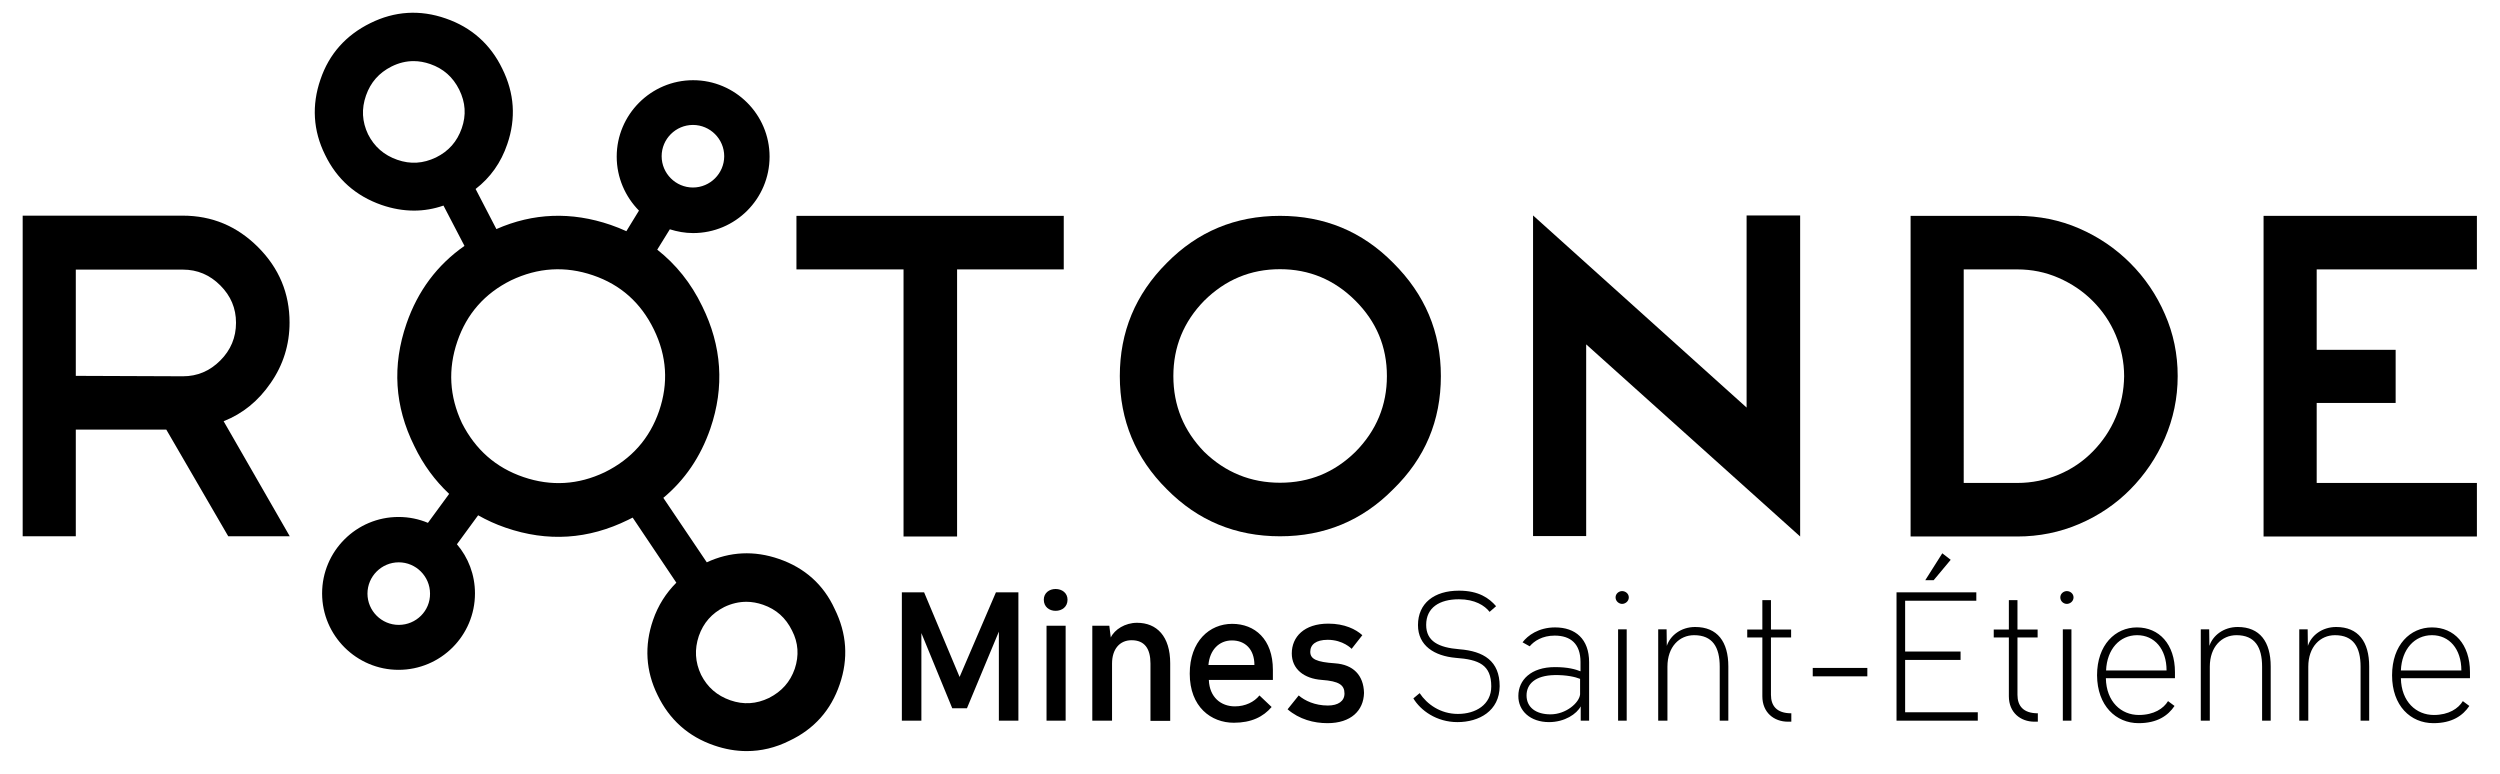
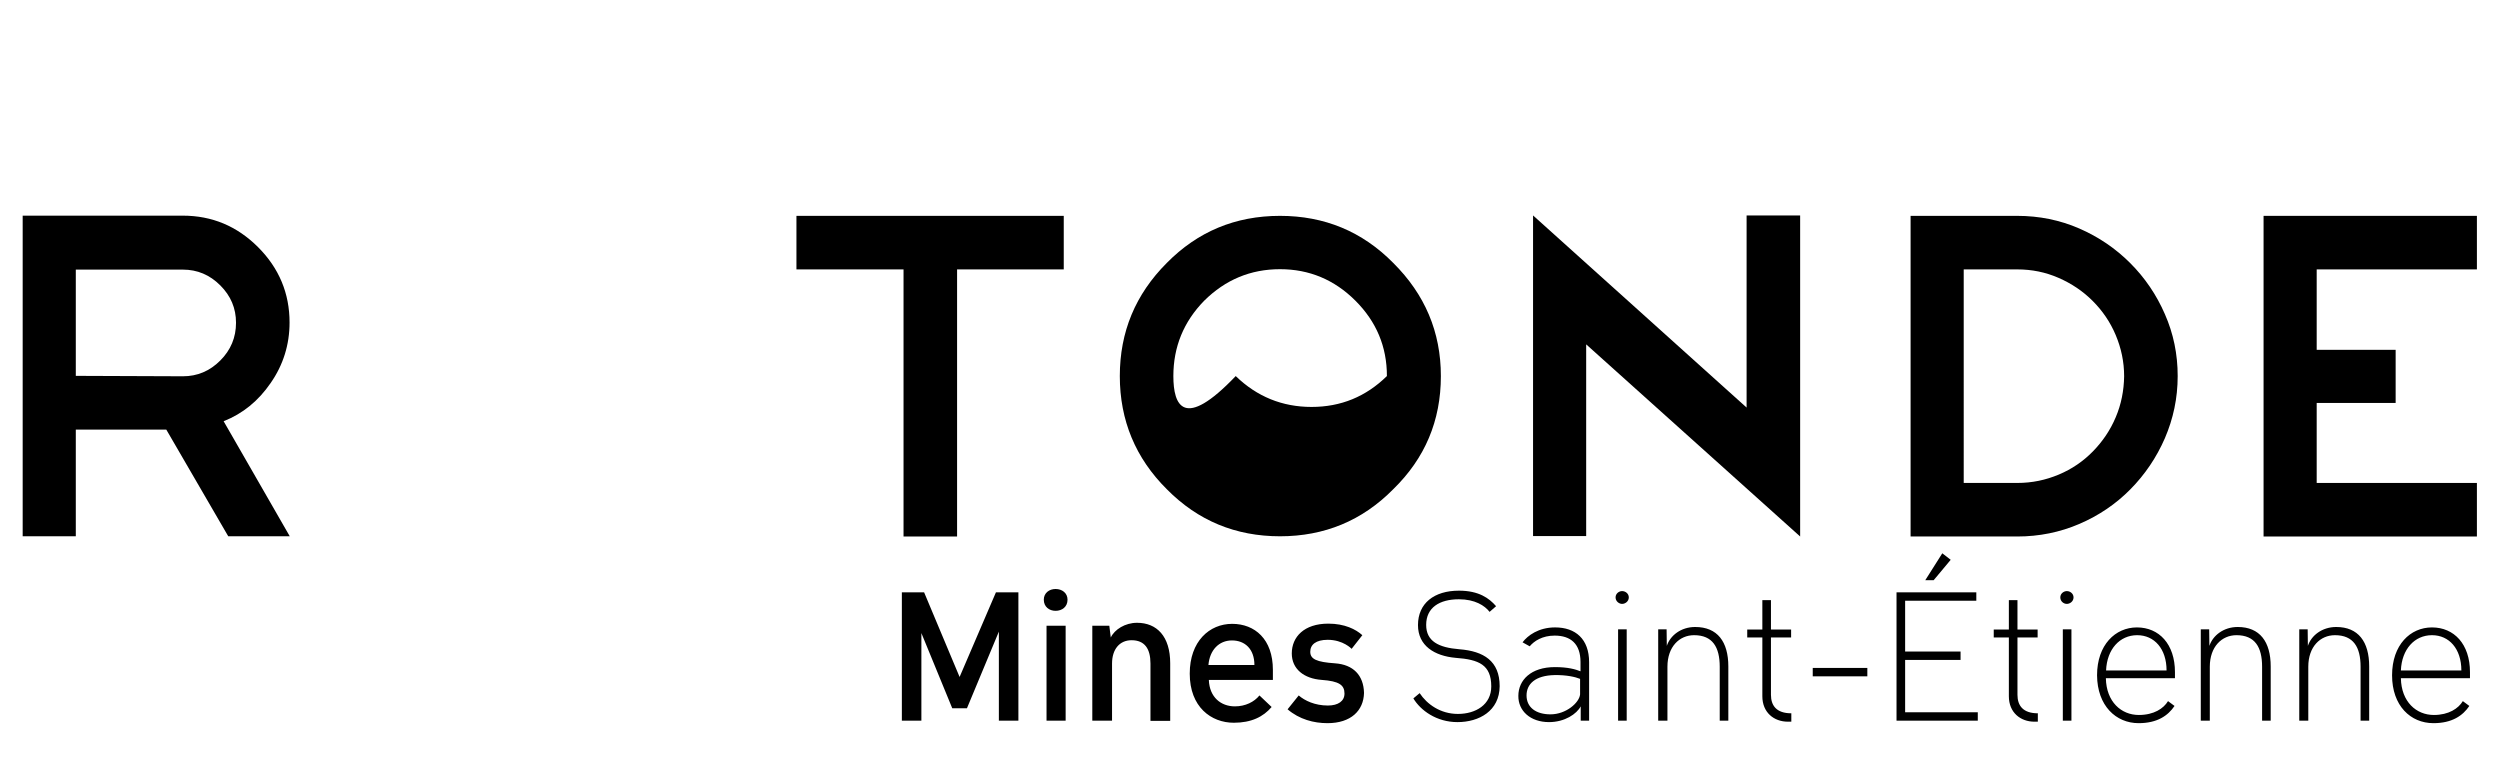
<svg xmlns="http://www.w3.org/2000/svg" version="1.1" id="Calque_1" x="0px" y="0px" width="119.06px" height="36.85px" viewBox="0 0 119.06 36.85" style="enable-background:new 0 0 119.06 36.85;" xml:space="preserve">
  <style type="text/css">
	.st0{fill:#515151;}
	.st1{fill:#61259E;}
	.st2{fill:#5F259F;}
	.st3{fill:#5C6670;stroke:#5C6670;stroke-width:0.667;stroke-miterlimit:10;}
	.st4{fill:#5C6670;}
	.st5{fill:none;}
	.st6{fill:#FFFFFF;}
</style>
  <path d="M10.49,17.17c-0.5,0.5-1.09,0.75-1.78,0.75l-5.1-0.02v-5.06h5.1c0.69,0,1.28,0.25,1.78,0.75c0.5,0.5,0.75,1.09,0.75,1.78  C11.24,16.07,10.99,16.67,10.49,17.17 M12.89,18.24c0.6-0.86,0.9-1.83,0.9-2.88c0-1.39-0.5-2.59-1.5-3.59c-1-1-2.19-1.5-3.59-1.5  H1.08v15.27h2.53v-5.08h4.31l2.95,5.08h2.93l-3.15-5.48C11.56,19.7,12.3,19.1,12.89,18.24" />
  <polygon points="43.03,25.55 45.58,25.55 45.58,12.83 50.66,12.83 50.66,10.28 37.93,10.28 37.93,12.83 43.03,12.83 " />
-   <path d="M55.88,17.91c0-1.39,0.49-2.59,1.47-3.59c1.01-1,2.21-1.5,3.61-1.5c1.39,0,2.59,0.5,3.59,1.5c1,1,1.5,2.19,1.5,3.59  c0,1.39-0.5,2.6-1.5,3.61c-1,0.98-2.19,1.47-3.59,1.47c-1.39,0-2.6-0.49-3.61-1.47C56.37,20.51,55.88,19.31,55.88,17.91 M66.35,23.3  c1.51-1.47,2.27-3.26,2.27-5.39c0-2.1-0.76-3.89-2.27-5.39c-1.48-1.5-3.28-2.24-5.39-2.24c-2.13,0-3.92,0.75-5.39,2.24  c-1.5,1.5-2.24,3.29-2.24,5.39c0,2.11,0.75,3.91,2.24,5.39c1.48,1.5,3.28,2.24,5.39,2.24S64.87,24.8,66.35,23.3" />
+   <path d="M55.88,17.91c0-1.39,0.49-2.59,1.47-3.59c1.01-1,2.21-1.5,3.61-1.5c1.39,0,2.59,0.5,3.59,1.5c1,1,1.5,2.19,1.5,3.59  c-1,0.98-2.19,1.47-3.59,1.47c-1.39,0-2.6-0.49-3.61-1.47C56.37,20.51,55.88,19.31,55.88,17.91 M66.35,23.3  c1.51-1.47,2.27-3.26,2.27-5.39c0-2.1-0.76-3.89-2.27-5.39c-1.48-1.5-3.28-2.24-5.39-2.24c-2.13,0-3.92,0.75-5.39,2.24  c-1.5,1.5-2.24,3.29-2.24,5.39c0,2.11,0.75,3.91,2.24,5.39c1.48,1.5,3.28,2.24,5.39,2.24S64.87,24.8,66.35,23.3" />
  <polygon points="75.54,16.4 85.73,25.55 85.73,25.53 85.73,25.5 85.73,10.26 83.18,10.26 83.18,19.41 73.01,10.26 73.01,25.53   75.54,25.53 " />
  <path d="M100.76,19.87c-0.26,0.62-0.63,1.16-1.09,1.63c-0.46,0.47-1,0.84-1.62,1.1S96.78,23,96.07,23h-2.55V12.83h2.55  c0.69,0,1.34,0.13,1.96,0.4s1.16,0.63,1.63,1.1c0.47,0.47,0.84,1.01,1.1,1.63c0.26,0.62,0.4,1.27,0.4,1.96  C101.15,18.6,101.02,19.26,100.76,19.87 M103.71,17.91c0-1.04-0.2-2.02-0.61-2.95c-0.4-0.92-0.95-1.73-1.65-2.43  c-0.7-0.7-1.51-1.25-2.43-1.65c-0.92-0.4-1.91-0.6-2.95-0.6h-5.08v15.27h5.08c1.04,0,2.03-0.2,2.96-0.6  c0.93-0.4,1.74-0.95,2.43-1.65c0.69-0.7,1.24-1.51,1.64-2.43C103.5,19.94,103.71,18.96,103.71,17.91" />
  <polygon points="117.96,12.83 117.96,10.28 107.8,10.28 107.8,25.55 117.96,25.55 117.96,23 110.33,23 110.33,19.19 114.09,19.19   114.09,16.66 110.33,16.66 110.33,12.83 " />
-   <path d="M37.85,31.85c-0.22,0.63-0.62,1.08-1.23,1.39c-0.6,0.29-1.21,0.33-1.84,0.11c-0.63-0.22-1.09-0.62-1.39-1.21  c-0.29-0.61-0.32-1.22-0.11-1.85c0.22-0.63,0.62-1.08,1.21-1.38c0.35-0.17,0.71-0.25,1.06-0.25c0.26,0,0.53,0.05,0.79,0.14  c0.63,0.22,1.08,0.62,1.38,1.23C38.02,30.61,38.06,31.22,37.85,31.85 M28.8,22.49c-1.26,0.6-2.55,0.68-3.87,0.23  c-1.32-0.45-2.29-1.31-2.93-2.57c-0.6-1.28-0.67-2.57-0.22-3.89c0.45-1.32,1.31-2.29,2.56-2.91c1.28-0.61,2.58-0.69,3.9-0.24  c1.32,0.45,2.28,1.31,2.9,2.58c0.62,1.27,0.7,2.56,0.25,3.88C30.94,20.88,30.08,21.86,28.8,22.49 M18.99,29.76  c-0.82,0-1.49-0.67-1.49-1.49c0-0.82,0.67-1.49,1.49-1.49c0.82,0,1.49,0.67,1.49,1.49C20.49,29.09,19.82,29.76,18.99,29.76   M21.99,6.11c-0.22,0.63-0.62,1.09-1.23,1.39c-0.61,0.29-1.21,0.33-1.84,0.11c-0.63-0.22-1.09-0.62-1.39-1.21  c-0.29-0.61-0.32-1.22-0.1-1.85c0.22-0.63,0.62-1.08,1.21-1.38C19,2.99,19.35,2.91,19.7,2.91c0.26,0,0.53,0.05,0.79,0.14  c0.63,0.22,1.08,0.62,1.38,1.22C22.17,4.88,22.21,5.48,21.99,6.11 M33,5.95c0.82,0,1.49,0.67,1.49,1.49S33.82,8.93,33,8.93  c-0.82,0-1.49-0.67-1.49-1.49S32.18,5.95,33,5.95 M37.1,26.62L37.1,26.62c-1.18-0.41-2.34-0.35-3.44,0.16l-2.07-3.07  c1.02-0.85,1.77-1.94,2.24-3.3c0.68-1.98,0.55-3.93-0.39-5.83c-0.53-1.1-1.25-1.99-2.14-2.69l0.6-0.97  c0.35,0.11,0.72,0.18,1.11,0.18c2.01,0,3.64-1.63,3.64-3.64c0-2.01-1.64-3.64-3.64-3.64c-2.01,0-3.64,1.64-3.64,3.64  c0,1,0.41,1.91,1.06,2.57l-0.6,0.98c-0.24-0.11-0.49-0.21-0.75-0.3c-1.87-0.64-3.69-0.57-5.44,0.2L22.65,9  c0.7-0.54,1.21-1.25,1.51-2.14c0.42-1.22,0.34-2.42-0.24-3.59c-0.56-1.16-1.47-1.97-2.69-2.39c-1.23-0.43-2.44-0.35-3.59,0.22  c-1.16,0.57-1.97,1.47-2.38,2.69c-0.42,1.22-0.35,2.43,0.22,3.58c0.56,1.16,1.46,1.96,2.69,2.39c0.52,0.18,1.04,0.27,1.55,0.27  c0.47,0,0.94-0.08,1.4-0.24l1,1.92c-1.3,0.91-2.22,2.14-2.76,3.7c-0.69,2-0.57,3.94,0.37,5.83c0.43,0.9,0.99,1.65,1.66,2.28  l-1.01,1.38c-0.43-0.18-0.9-0.28-1.4-0.28c-2.01,0-3.64,1.63-3.64,3.64c0,2.01,1.64,3.64,3.64,3.64c2.01,0,3.64-1.63,3.64-3.64  c0-0.89-0.32-1.71-0.86-2.34l1.01-1.38c0.41,0.23,0.84,0.43,1.31,0.59c2,0.69,3.94,0.56,5.83-0.37c0.08-0.03,0.14-0.08,0.22-0.11  l2.08,3.1c-0.49,0.49-0.87,1.08-1.11,1.78c-0.42,1.22-0.35,2.43,0.22,3.58c0.56,1.16,1.46,1.97,2.69,2.39  c0.52,0.18,1.04,0.27,1.55,0.27c0.69,0,1.37-0.16,2.03-0.49c1.17-0.55,1.98-1.45,2.4-2.69c0.42-1.22,0.34-2.42-0.24-3.59  C39.22,27.84,38.32,27.04,37.1,26.62" />
  <path d="M114.34,31.93c0.04-1.01,0.65-1.68,1.48-1.68c0.82,0,1.4,0.65,1.4,1.68H114.34z M115.89,34.44c0.89,0,1.4-0.36,1.71-0.82  l-0.31-0.23c-0.21,0.35-0.67,0.66-1.38,0.66c-0.84,0-1.55-0.63-1.57-1.75h3.29v-0.29c0-1.34-0.76-2.13-1.81-2.13  c-1.03,0-1.9,0.83-1.9,2.28C113.92,33.61,114.8,34.44,115.89,34.44 M109.51,34.32h0.42v-2.57c0-0.95,0.57-1.5,1.27-1.5  c0.88,0,1.22,0.57,1.22,1.5v2.57h0.41v-2.58c0-1.18-0.52-1.88-1.57-1.88c-0.68,0-1.19,0.41-1.35,0.9l-0.01-0.79h-0.4V34.32z   M104.82,34.32h0.42v-2.57c0-0.95,0.57-1.5,1.27-1.5c0.88,0,1.22,0.57,1.22,1.5v2.57h0.41v-2.58c0-1.18-0.52-1.88-1.57-1.88  c-0.68,0-1.19,0.41-1.35,0.9l-0.01-0.79h-0.4V34.32z M100.3,31.93c0.04-1.01,0.65-1.68,1.48-1.68c0.82,0,1.4,0.65,1.4,1.68H100.3z   M101.85,34.44c0.89,0,1.4-0.36,1.71-0.82l-0.31-0.23c-0.21,0.35-0.67,0.66-1.39,0.66c-0.84,0-1.55-0.63-1.57-1.75h3.29v-0.29  c0-1.34-0.76-2.13-1.81-2.13c-1.03,0-1.9,0.83-1.9,2.28C99.88,33.61,100.77,34.44,101.85,34.44 M98.24,34.32h0.41v-4.35h-0.41V34.32  z M98.43,28.76c0.15,0,0.32-0.12,0.32-0.31c0-0.18-0.16-0.3-0.32-0.3c-0.15,0-0.31,0.12-0.31,0.3  C98.12,28.64,98.28,28.76,98.43,28.76 M95.67,33.16c0,0.77,0.55,1.21,1.22,1.21h0.16v-0.4c-0.71,0-0.97-0.37-0.97-0.88v-2.73h0.96  v-0.38h-0.96v-1.4h-0.41v1.4h-0.72v0.38h0.72V33.16z M90.32,34.32h3.87v-0.4h-3.46v-2.49h2.64v-0.4h-2.64v-2.42h3.39v-0.4h-3.8  V34.32z M91.69,27.63h0.4l0.81-0.97l-0.4-0.31L91.69,27.63z M86.33,32.21h2.6v-0.4h-2.6V32.21z M83.93,33.16  c0,0.77,0.55,1.21,1.22,1.21h0.16v-0.4c-0.71,0-0.97-0.37-0.97-0.88v-2.73h0.96v-0.38h-0.96v-1.4h-0.41v1.4h-0.72v0.38h0.72V33.16z   M78.99,34.32h0.42v-2.57c0-0.95,0.57-1.5,1.27-1.5c0.88,0,1.22,0.57,1.22,1.5v2.57h0.41v-2.58c0-1.18-0.52-1.88-1.58-1.88  c-0.68,0-1.19,0.41-1.35,0.9l-0.01-0.79h-0.4V34.32z M77.06,34.32h0.41v-4.35h-0.41V34.32z M77.25,28.76c0.15,0,0.32-0.12,0.32-0.31  c0-0.18-0.16-0.3-0.32-0.3c-0.15,0-0.31,0.12-0.31,0.3C76.94,28.64,77.11,28.76,77.25,28.76 M73.77,34.39  c0.75,0,1.32-0.39,1.51-0.75v0.68h0.4v-2.78c0-1.11-0.65-1.66-1.62-1.66c-0.79,0-1.31,0.39-1.55,0.71l0.34,0.19  c0.21-0.25,0.6-0.51,1.19-0.51c0.76,0,1.23,0.39,1.23,1.26v0.44c-0.23-0.09-0.58-0.2-1.22-0.2c-1.14,0-1.74,0.62-1.74,1.37  C72.3,33.85,72.88,34.39,73.77,34.39 M73.84,34.02c-0.69,0-1.14-0.33-1.14-0.9c0-0.55,0.42-0.95,1.33-0.97  c0.58-0.01,1,0.09,1.22,0.18v0.74C75.21,33.47,74.58,34.02,73.84,34.02 M69.41,34.39c1.03,0,2-0.53,2.01-1.71  c0-1.2-0.76-1.67-1.92-1.76c-0.99-0.08-1.58-0.38-1.58-1.16c0-0.82,0.63-1.22,1.56-1.22c0.76,0,1.23,0.3,1.46,0.6l0.31-0.27  c-0.33-0.38-0.82-0.74-1.77-0.74c-1.18,0-1.95,0.6-1.95,1.64c0,0.98,0.78,1.47,1.8,1.56c1.1,0.08,1.69,0.33,1.69,1.36  c0,0.87-0.74,1.31-1.59,1.31c-0.83,0-1.47-0.46-1.82-0.99l-0.3,0.25C67.65,33.83,68.41,34.39,69.41,34.39 M63.22,34.44  c1.12,0,1.72-0.6,1.74-1.44c-0.02-0.85-0.52-1.35-1.38-1.41c-0.88-0.06-1.18-0.2-1.18-0.55c0-0.34,0.27-0.57,0.83-0.57  c0.74,0,1.14,0.43,1.14,0.43l0.51-0.65c-0.31-0.28-0.84-0.55-1.62-0.55c-1.15,0-1.74,0.63-1.74,1.42c0,0.74,0.58,1.2,1.43,1.26  c0.82,0.06,1.08,0.24,1.08,0.65c0,0.36-0.3,0.57-0.79,0.57c-0.62,0-1.1-0.23-1.39-0.48l-0.53,0.66  C61.88,34.26,62.57,34.44,63.22,34.44 M57.55,31.67c0.06-0.71,0.5-1.17,1.12-1.17c0.62,0,1.07,0.41,1.07,1.17H57.55z M58.76,34.42  c0.83,0,1.4-0.28,1.8-0.75l-0.58-0.55c-0.25,0.31-0.67,0.52-1.17,0.52c-0.66,0-1.21-0.43-1.24-1.26h3.05V31.9  c0-1.46-0.86-2.19-1.94-2.19c-1.08,0-2.02,0.83-2.02,2.37C56.66,33.67,57.68,34.42,58.76,34.42 M52.02,34.32h0.94V31.6  c0-0.68,0.36-1.11,0.93-1.11c0.62,0,0.9,0.4,0.9,1.11v2.73h0.94v-2.74c0-1.29-0.64-1.93-1.58-1.93c-0.57,0-1.07,0.32-1.25,0.7  l-0.07-0.56h-0.81V34.32z M49.84,34.32h0.91V29.8h-0.91V34.32z M50.27,29.09c0.31,0,0.57-0.19,0.57-0.53c0-0.32-0.26-0.51-0.57-0.51  c-0.3,0-0.56,0.19-0.56,0.51C49.71,28.9,49.97,29.09,50.27,29.09 M42.96,34.32h0.92v-4.17l1.47,3.58h0.7l1.52-3.65v4.24h0.93v-6.11  h-1.07l-1.73,4.03l-1.69-4.03h-1.06V34.32z" />
</svg>